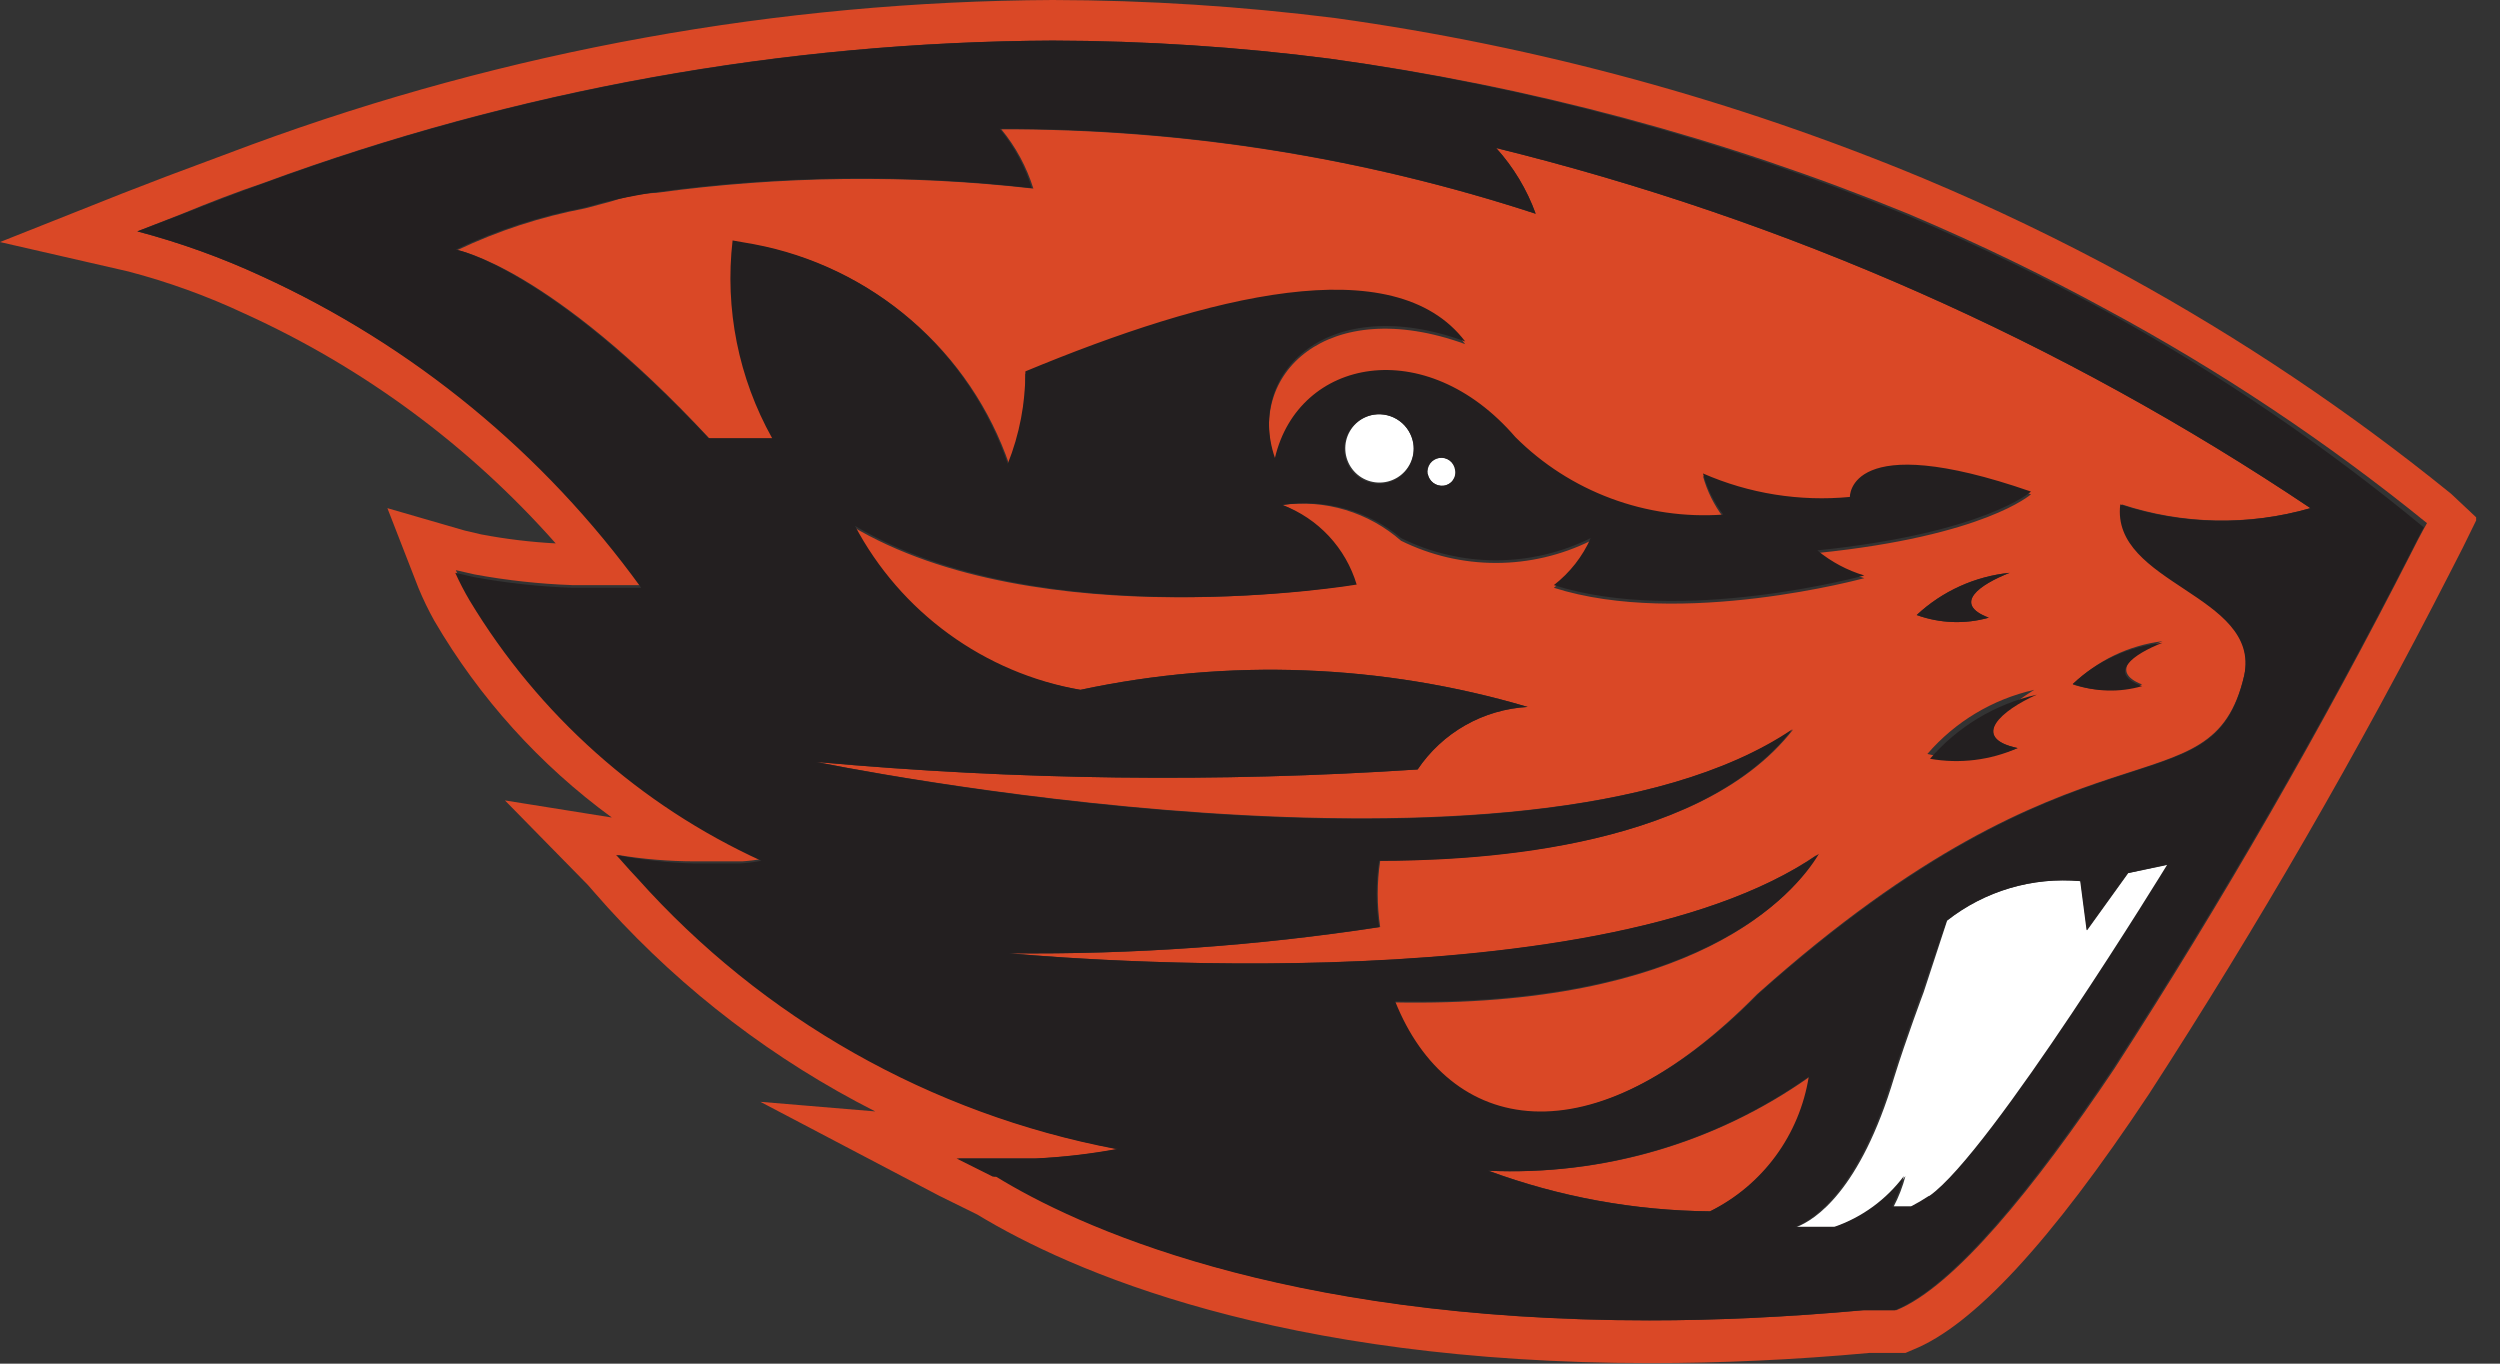
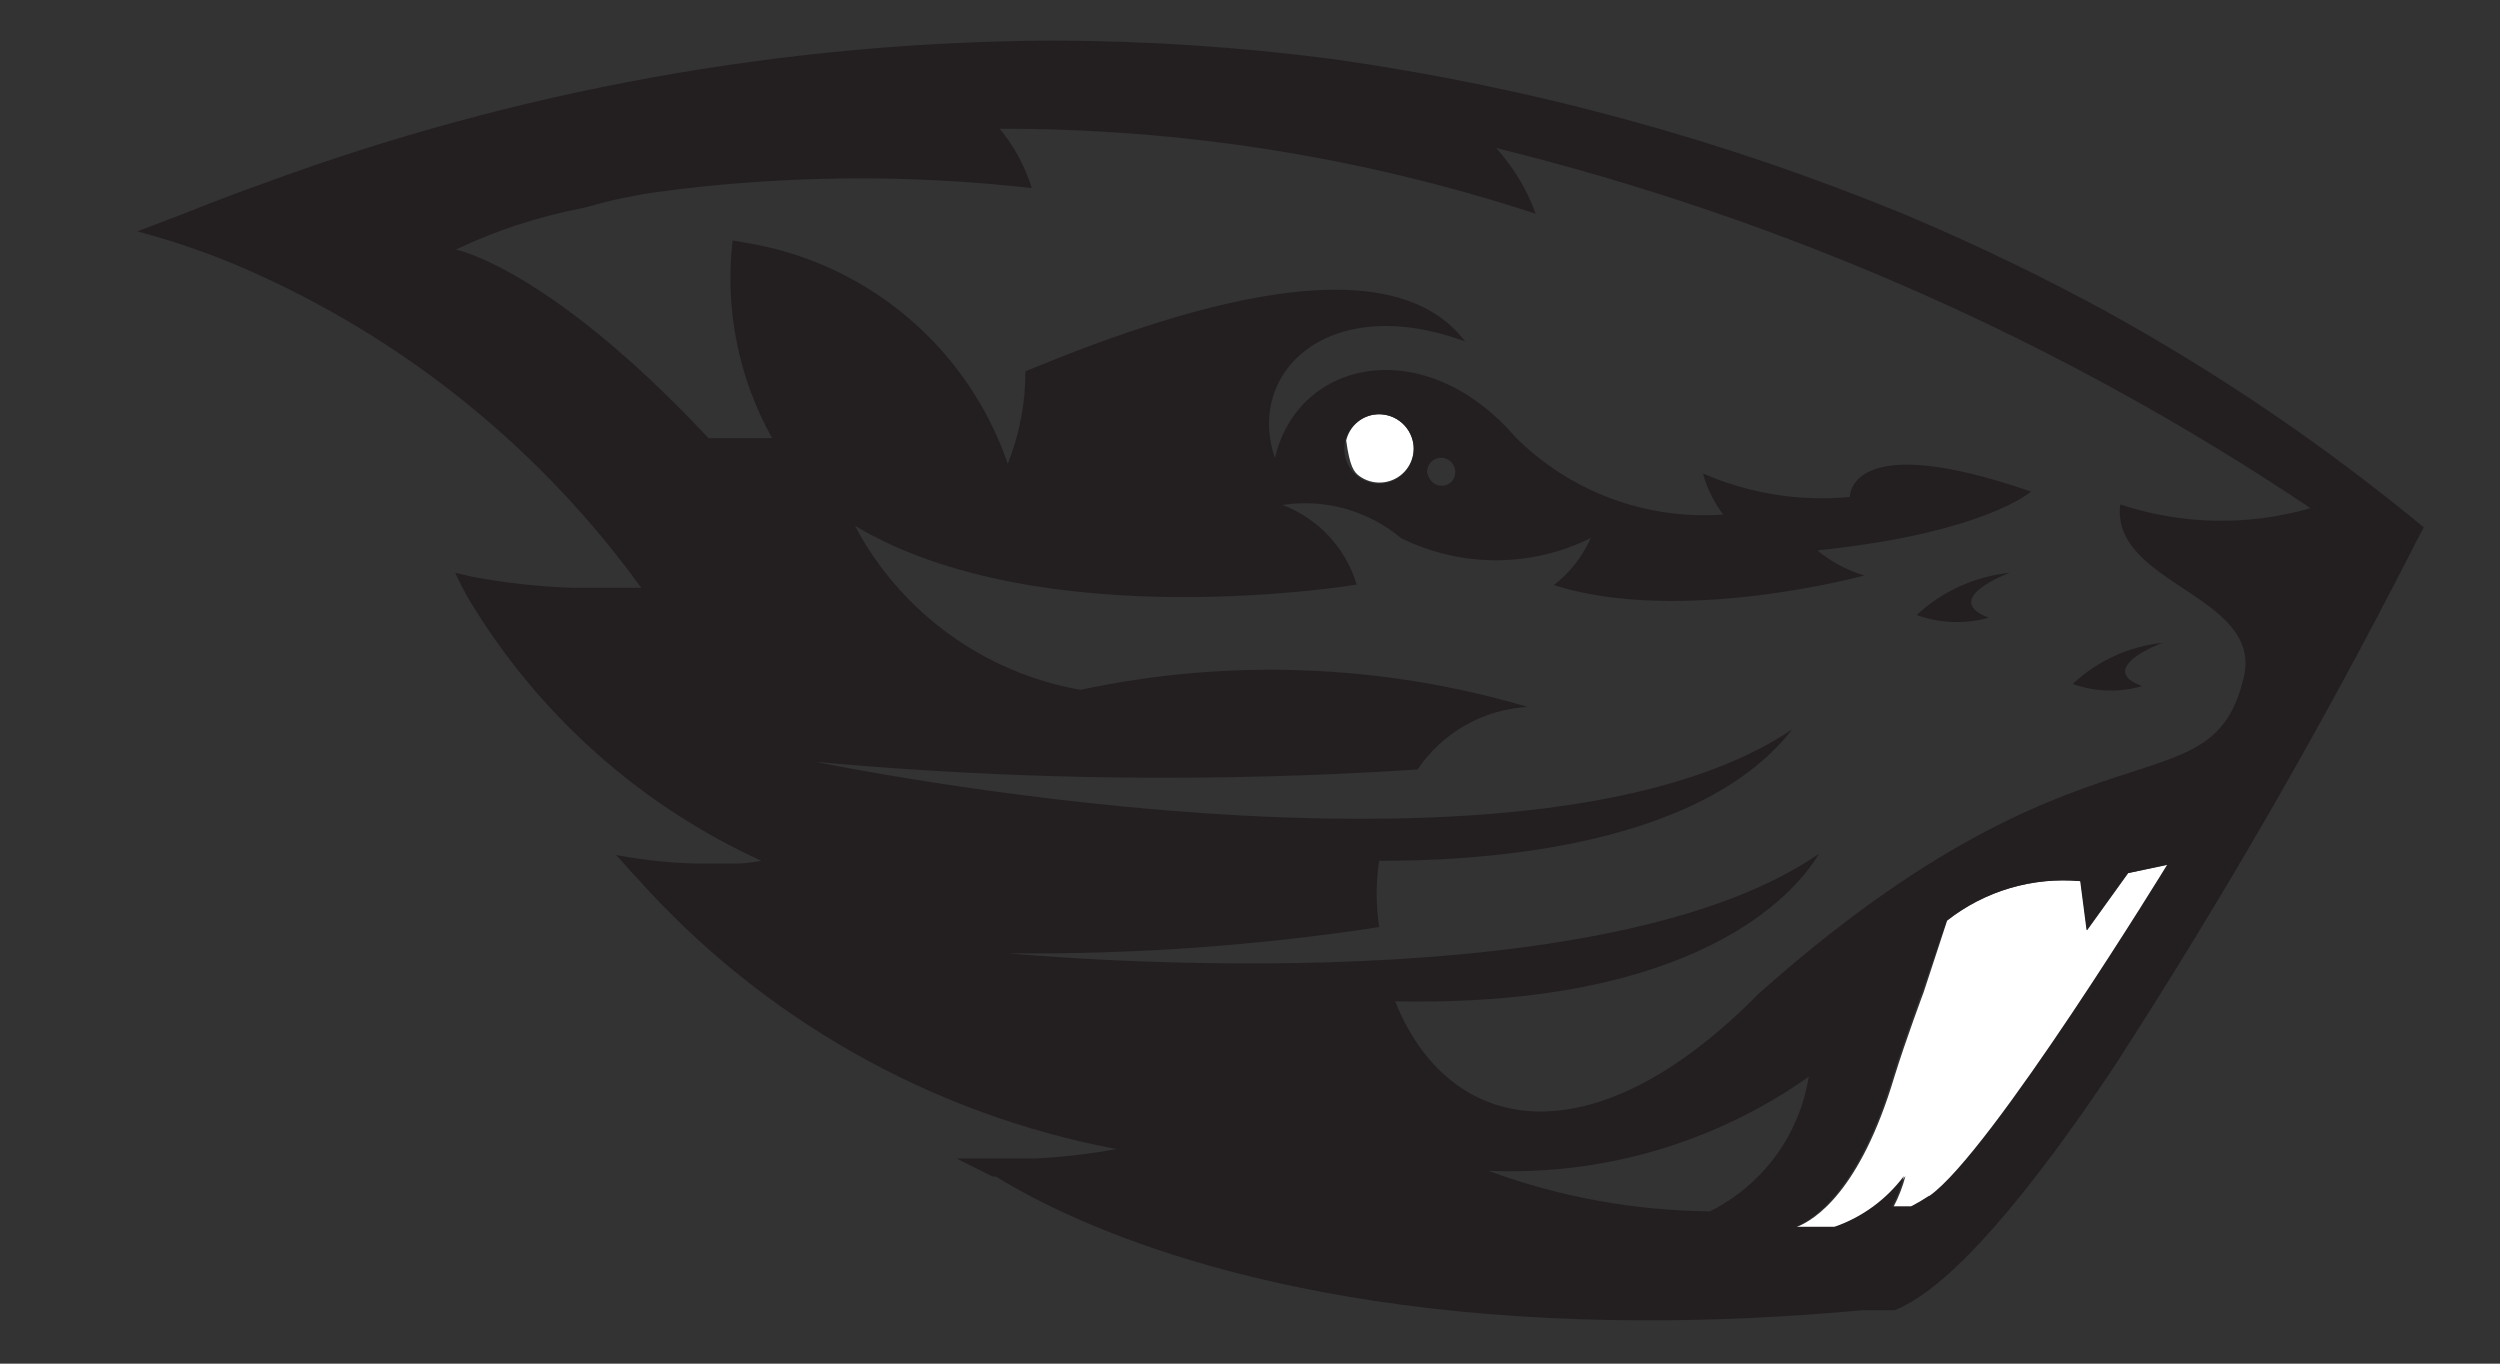
<svg xmlns="http://www.w3.org/2000/svg" fill="none" viewBox="0 0 88 48" height="48" width="88">
  <rect x="0" y="0" width="88" height="48" fill="#333333" stroke="none" />
  <g clip-path="url(#clip0_2919_245302)">
-     <path fill="white" d="M48.357 14.596C48.124 14.635 47.907 14.742 47.734 14.904C47.562 15.066 47.44 15.276 47.386 15.506C47.332 15.737 47.347 15.978 47.429 16.2C47.511 16.422 47.657 16.615 47.848 16.755C48.039 16.895 48.268 16.975 48.504 16.985C48.741 16.996 48.975 16.936 49.178 16.814C49.381 16.692 49.544 16.513 49.645 16.299C49.747 16.085 49.783 15.846 49.749 15.611C49.698 15.293 49.523 15.007 49.263 14.817C49.002 14.626 48.676 14.547 48.357 14.596Z" />
-     <path fill="white" d="M50.671 16.119C50.606 16.128 50.544 16.15 50.488 16.184C50.432 16.217 50.384 16.262 50.345 16.314C50.306 16.367 50.279 16.426 50.264 16.49C50.249 16.553 50.246 16.619 50.257 16.683C50.28 16.811 50.352 16.926 50.456 17.003C50.562 17.08 50.692 17.114 50.821 17.097C50.887 17.091 50.95 17.07 51.008 17.038C51.065 17.005 51.115 16.961 51.154 16.907C51.193 16.854 51.22 16.793 51.234 16.729C51.248 16.664 51.249 16.598 51.235 16.533C51.226 16.468 51.204 16.406 51.17 16.35C51.137 16.294 51.093 16.246 51.04 16.207C50.987 16.169 50.928 16.141 50.864 16.126C50.801 16.111 50.735 16.108 50.671 16.119Z" />
+     <path fill="white" d="M48.357 14.596C48.124 14.635 47.907 14.742 47.734 14.904C47.562 15.066 47.44 15.276 47.386 15.506C47.511 16.422 47.657 16.615 47.848 16.755C48.039 16.895 48.268 16.975 48.504 16.985C48.741 16.996 48.975 16.936 49.178 16.814C49.381 16.692 49.544 16.513 49.645 16.299C49.747 16.085 49.783 15.846 49.749 15.611C49.698 15.293 49.523 15.007 49.263 14.817C49.002 14.626 48.676 14.547 48.357 14.596Z" />
    <path fill="white" d="M74.915 30.733L73.467 32.746L73.241 31.016C71.554 30.863 69.871 31.36 68.539 32.407L67.712 34.928C67.712 34.928 67.091 36.583 66.677 37.919C65.473 41.944 63.875 42.94 63.254 43.185H64.627C65.602 42.847 66.454 42.224 67.072 41.398C66.975 41.77 66.836 42.13 66.658 42.47H67.317C67.536 42.356 67.75 42.23 67.956 42.094C70.119 40.571 76.345 30.433 76.345 30.433L74.915 30.733Z" />
-     <path fill="#DA4826" d="M86.276 17.379C82.703 14.482 78.875 11.914 74.84 9.705C72.524 8.444 70.144 7.301 67.712 6.282C61.084 3.525 54.131 1.628 47.022 0.639C43.715 0.221 40.386 0.007 37.053 0C27.424 0.049 17.878 1.774 8.84 5.097L5.868 6.207L4.307 6.809L0 8.52L4.514 9.555C5.923 9.924 7.296 10.422 8.614 11.041C12.792 12.936 16.522 15.692 19.561 19.128C18.677 19.081 17.797 18.974 16.928 18.809L16.364 18.677L13.636 17.887L14.727 20.69C14.892 21.09 15.08 21.479 15.291 21.856C16.875 24.568 19 26.925 21.536 28.777L17.774 28.175L20.69 31.147L20.953 31.448L21.404 31.956C24.078 34.896 27.265 37.325 30.809 39.122L26.765 38.784L33.066 42.094L34.401 42.752C37.655 44.727 45.009 47.981 58.081 47.981C60.545 47.981 63.141 47.868 65.793 47.624H66.282H66.658H66.828H67.072L67.335 47.511C69.442 46.665 72.169 43.749 75.649 38.502C79.488 32.573 83.023 26.452 86.238 20.163L86.69 19.279L87.198 18.244L86.276 17.379ZM84.922 19.373C81.737 25.63 78.234 31.719 74.426 37.618C71.605 41.831 68.784 45.291 66.752 46.119H66.564H65.981H65.624C62.897 46.364 60.376 46.477 58.1 46.477C45.047 46.477 37.9 43.129 35.116 41.417H35.003L33.724 40.777H34.119C34.533 40.777 34.947 40.777 35.323 40.777H36.508C37.48 40.73 38.447 40.616 39.404 40.439H39.31C32.812 39.201 26.902 35.856 22.495 30.922C22.119 30.527 21.875 30.226 21.743 30.094C22.638 30.242 23.544 30.317 24.451 30.32H25.166H26.125C26.378 30.303 26.629 30.272 26.878 30.226C22.586 28.281 18.986 25.081 16.552 21.047C16.364 20.731 16.195 20.404 16.044 20.069L16.702 20.219C17.839 20.429 18.989 20.554 20.144 20.596H21.686H22.57C19.127 15.885 14.528 12.141 9.216 9.724C7.805 9.07 6.338 8.541 4.834 8.144L6.414 7.524C7.373 7.129 8.295 6.771 9.292 6.433C18.183 3.161 27.579 1.468 37.053 1.429C40.324 1.436 43.59 1.649 46.834 2.069C53.815 3.021 60.646 4.854 67.166 7.524C69.743 8.614 72.075 9.762 74.144 10.89C78.133 13.04 81.911 15.558 85.43 18.414C85.43 18.414 85.204 18.809 84.922 19.373Z" />
-     <path fill="#DA4826" d="M52.401 41.21C54.902 42.132 57.542 42.615 60.207 42.639C61.126 42.187 61.924 41.52 62.532 40.695C63.141 39.87 63.543 38.912 63.705 37.9C60.41 40.229 56.432 41.394 52.401 41.21Z" />
-     <path fill="#DA4826" d="M81.329 17.887C72.587 12.023 62.886 7.732 52.665 5.21C53.274 5.884 53.747 6.669 54.056 7.524C47.984 5.541 41.635 4.538 35.248 4.552C35.755 5.168 36.138 5.877 36.376 6.639C31.961 6.137 27.5 6.188 23.097 6.79C23.097 6.79 22.401 6.79 21.442 7.11L20.596 7.335C19.041 7.631 17.53 8.124 16.1 8.803C16.1 8.803 19.354 9.386 24.997 15.461H27.235C26.051 13.345 25.564 10.91 25.843 8.502L26.596 8.633C28.635 9.017 30.537 9.934 32.106 11.292C33.676 12.65 34.857 14.4 35.53 16.364C35.916 15.342 36.108 14.258 36.094 13.166C42.527 10.495 49.072 8.821 51.574 12.113C46.702 10.345 43.843 13.204 44.878 16.213C45.705 12.696 50.182 11.812 53.342 15.48C54.295 16.432 55.441 17.168 56.704 17.639C57.966 18.109 59.315 18.303 60.658 18.207C60.33 17.774 60.087 17.282 59.944 16.759C61.569 17.47 63.349 17.755 65.116 17.586C65.116 17.586 65.116 15.16 71.492 17.398C71.492 17.398 69.875 18.865 63.969 19.467C64.456 19.869 65.019 20.17 65.624 20.351C65.624 20.351 59.172 22.119 54.696 20.69C55.259 20.254 55.705 19.685 55.994 19.035C54.956 19.548 53.813 19.816 52.655 19.816C51.497 19.816 50.355 19.548 49.317 19.035C48.751 18.538 48.086 18.169 47.365 17.952C46.645 17.734 45.887 17.674 45.141 17.774C45.738 18.026 46.272 18.408 46.701 18.893C47.131 19.378 47.446 19.953 47.624 20.577C47.624 20.577 36.545 22.458 29.962 18.508C30.772 20.027 31.921 21.338 33.321 22.34C34.72 23.341 36.333 24.006 38.031 24.282C43.247 23.167 48.659 23.373 53.774 24.884C53.002 24.927 52.251 25.147 51.578 25.529C50.906 25.911 50.332 26.443 49.9 27.085C42.85 27.549 35.776 27.461 28.74 26.821C28.74 26.821 53.755 31.975 63.122 25.674C59.718 30.056 51.461 30.263 48.583 30.301C48.467 31.074 48.467 31.86 48.583 32.633C44.27 33.294 39.911 33.602 35.549 33.555C35.549 33.555 55.994 35.567 63.95 30.094C63.103 31.58 59.643 35.492 49.035 35.285C50.915 39.95 55.9 41.041 61.843 35.003C73.354 24.696 77.812 28.777 78.997 23.774C79.636 20.934 74.351 20.558 74.69 17.756C76.84 18.464 79.153 18.51 81.329 17.887ZM70.74 20.163C69.687 20.577 68.709 21.254 70.006 21.743C69.171 21.977 68.283 21.945 67.467 21.649C68.367 20.81 69.516 20.288 70.74 20.163ZM71.022 26.332C70.008 26.724 68.899 26.796 67.843 26.539C68.823 25.403 70.142 24.612 71.605 24.282C70.458 24.997 69.329 25.975 71.022 26.332ZM76.119 22.57C75.103 22.965 74.238 23.643 75.404 24.094C74.61 24.351 73.754 24.351 72.959 24.094C73.817 23.253 74.927 22.718 76.119 22.57Z" />
    <path fill="#231F20" d="M75.404 24.151C74.144 23.699 75.103 23.022 76.119 22.627C74.936 22.753 73.827 23.262 72.959 24.075C73.746 24.357 74.602 24.384 75.404 24.151Z" />
    <path fill="#231F20" d="M70.006 21.743C68.709 21.254 69.686 20.577 70.74 20.163C69.516 20.288 68.367 20.81 67.467 21.649C68.283 21.945 69.171 21.977 70.006 21.743Z" />
-     <path fill="#231F20" d="M71.699 24.451C70.236 24.781 68.917 25.572 67.937 26.709C68.98 26.893 70.054 26.762 71.022 26.332C69.329 25.975 70.458 24.997 71.699 24.451Z" />
    <path fill="#231F20" d="M74.144 10.966C72.075 9.837 69.743 8.69 67.166 7.599C60.65 4.903 53.818 3.045 46.834 2.069C43.59 1.649 40.324 1.436 37.053 1.429C27.578 1.474 18.182 3.173 9.292 6.451C8.332 6.79 7.411 7.147 6.414 7.542L4.834 8.144C6.338 8.541 7.805 9.07 9.216 9.724C14.539 12.167 19.139 15.944 22.57 20.69H21.668H20.125C18.97 20.648 17.82 20.523 16.683 20.314L16.025 20.163C16.176 20.498 16.346 20.825 16.533 21.141C18.955 25.159 22.535 28.352 26.802 30.301C26.554 30.347 26.303 30.379 26.05 30.395H25.091H24.451C23.523 30.371 22.598 30.27 21.686 30.094C21.818 30.226 22.063 30.527 22.439 30.922C26.845 35.856 32.755 39.201 39.254 40.439H39.348C38.391 40.616 37.423 40.73 36.451 40.777H35.267C34.89 40.777 34.477 40.777 34.063 40.777H33.668L34.947 41.417H35.06C37.843 43.129 44.991 46.477 58.044 46.477C60.376 46.477 62.897 46.364 65.567 46.119H65.925H66.508H66.696C68.746 45.291 71.549 41.831 74.37 37.618C78.176 31.738 81.679 25.667 84.865 19.43C85.147 18.865 85.317 18.564 85.317 18.564C81.838 15.689 78.097 13.145 74.144 10.966ZM60.188 42.639C57.523 42.615 54.883 42.132 52.383 41.21C56.407 41.39 60.378 40.225 63.668 37.9C63.508 38.91 63.108 39.867 62.503 40.692C61.898 41.516 61.104 42.184 60.188 42.639ZM67.9 42.094C67.693 42.23 67.48 42.356 67.26 42.47H66.602C66.78 42.13 66.919 41.77 67.016 41.398C66.397 42.224 65.546 42.847 64.571 43.185H63.197C63.818 42.94 65.417 41.944 66.621 37.919C67.034 36.583 67.655 34.928 67.655 34.928L68.52 32.407C69.853 31.36 71.535 30.863 73.223 31.016L73.448 32.746L74.897 30.733L76.288 30.433C76.288 30.433 70.082 40.571 67.918 42.094H67.9ZM78.997 23.774C77.868 28.777 73.467 24.696 61.919 34.965C55.975 41.003 50.972 39.912 49.11 35.248C59.718 35.455 63.179 31.486 64.025 30.056C56.05 35.567 35.511 33.555 35.511 33.555C39.874 33.602 44.233 33.294 48.545 32.633C48.43 31.86 48.43 31.074 48.545 30.301C51.423 30.301 59.68 30.056 63.085 25.674C53.68 32.013 28.74 26.821 28.74 26.821C35.775 27.461 42.85 27.549 49.9 27.085C50.332 26.443 50.906 25.911 51.578 25.529C52.251 25.147 53.002 24.927 53.774 24.884C48.659 23.373 43.247 23.167 38.031 24.282C36.356 23.987 34.77 23.314 33.395 22.313C32.019 21.313 30.89 20.011 30.094 18.508C36.677 22.439 47.755 20.577 47.755 20.577C47.564 19.94 47.229 19.356 46.776 18.87C46.322 18.384 45.763 18.009 45.141 17.774C45.88 17.661 46.635 17.707 47.354 17.908C48.074 18.109 48.743 18.461 49.317 18.94C50.355 19.454 51.497 19.722 52.655 19.722C53.813 19.722 54.956 19.454 55.994 18.94C55.705 19.591 55.259 20.16 54.696 20.596C59.172 22.025 65.624 20.257 65.624 20.257C65.019 20.076 64.456 19.775 63.969 19.373C69.837 18.771 71.492 17.304 71.492 17.304C65.041 15.066 65.116 17.492 65.116 17.492C63.349 17.661 61.569 17.376 59.944 16.665C60.087 17.188 60.33 17.68 60.658 18.113C59.315 18.209 57.966 18.015 56.704 17.544C55.441 17.074 54.295 16.338 53.342 15.386C50.182 11.718 45.705 12.602 44.878 16.119C43.843 13.11 46.759 10.251 51.574 12.019C49.072 8.727 42.527 10.401 36.094 13.072C36.097 14.186 35.886 15.291 35.473 16.326C34.801 14.363 33.619 12.613 32.05 11.255C30.48 9.897 28.579 8.979 26.539 8.596L25.787 8.464C25.508 10.872 25.995 13.307 27.179 15.423H24.941C19.298 9.404 16.044 8.784 16.044 8.784C17.474 8.106 18.985 7.613 20.539 7.317L21.386 7.091C22.345 6.865 23.041 6.771 23.041 6.771C27.444 6.169 31.904 6.119 36.32 6.621C36.082 5.858 35.699 5.15 35.191 4.533C41.599 4.519 47.967 5.529 54.056 7.524C53.747 6.669 53.274 5.884 52.665 5.21C62.886 7.732 72.587 12.023 81.329 17.887C79.135 18.522 76.8 18.476 74.633 17.756C74.295 20.558 79.58 20.934 78.997 23.774ZM48.357 14.596C48.676 14.547 49.002 14.626 49.263 14.817C49.523 15.007 49.698 15.293 49.749 15.611C49.787 15.85 49.754 16.096 49.653 16.316C49.551 16.535 49.387 16.72 49.18 16.847C48.974 16.973 48.734 17.035 48.492 17.026C48.251 17.016 48.017 16.934 47.821 16.792C47.626 16.649 47.477 16.451 47.394 16.224C47.311 15.996 47.297 15.749 47.354 15.514C47.412 15.279 47.538 15.066 47.716 14.903C47.895 14.739 48.118 14.632 48.357 14.596ZM50.238 16.683C50.228 16.619 50.231 16.554 50.247 16.491C50.262 16.427 50.29 16.368 50.328 16.316C50.367 16.263 50.415 16.219 50.471 16.185C50.526 16.151 50.588 16.129 50.652 16.119C50.716 16.109 50.782 16.112 50.845 16.128C50.908 16.143 50.968 16.171 51.02 16.209C51.072 16.248 51.117 16.296 51.15 16.352C51.184 16.407 51.206 16.469 51.216 16.533C51.23 16.598 51.23 16.664 51.216 16.729C51.202 16.793 51.174 16.854 51.135 16.907C51.096 16.961 51.046 17.005 50.989 17.038C50.932 17.07 50.868 17.091 50.803 17.097C50.676 17.109 50.55 17.073 50.45 16.996C50.349 16.919 50.28 16.808 50.257 16.683H50.238Z" />
  </g>
  <defs>
    <clipPath id="clip0_2919_245302">
      <rect fill="white" height="48" width="87.16" />
    </clipPath>
  </defs>
</svg>